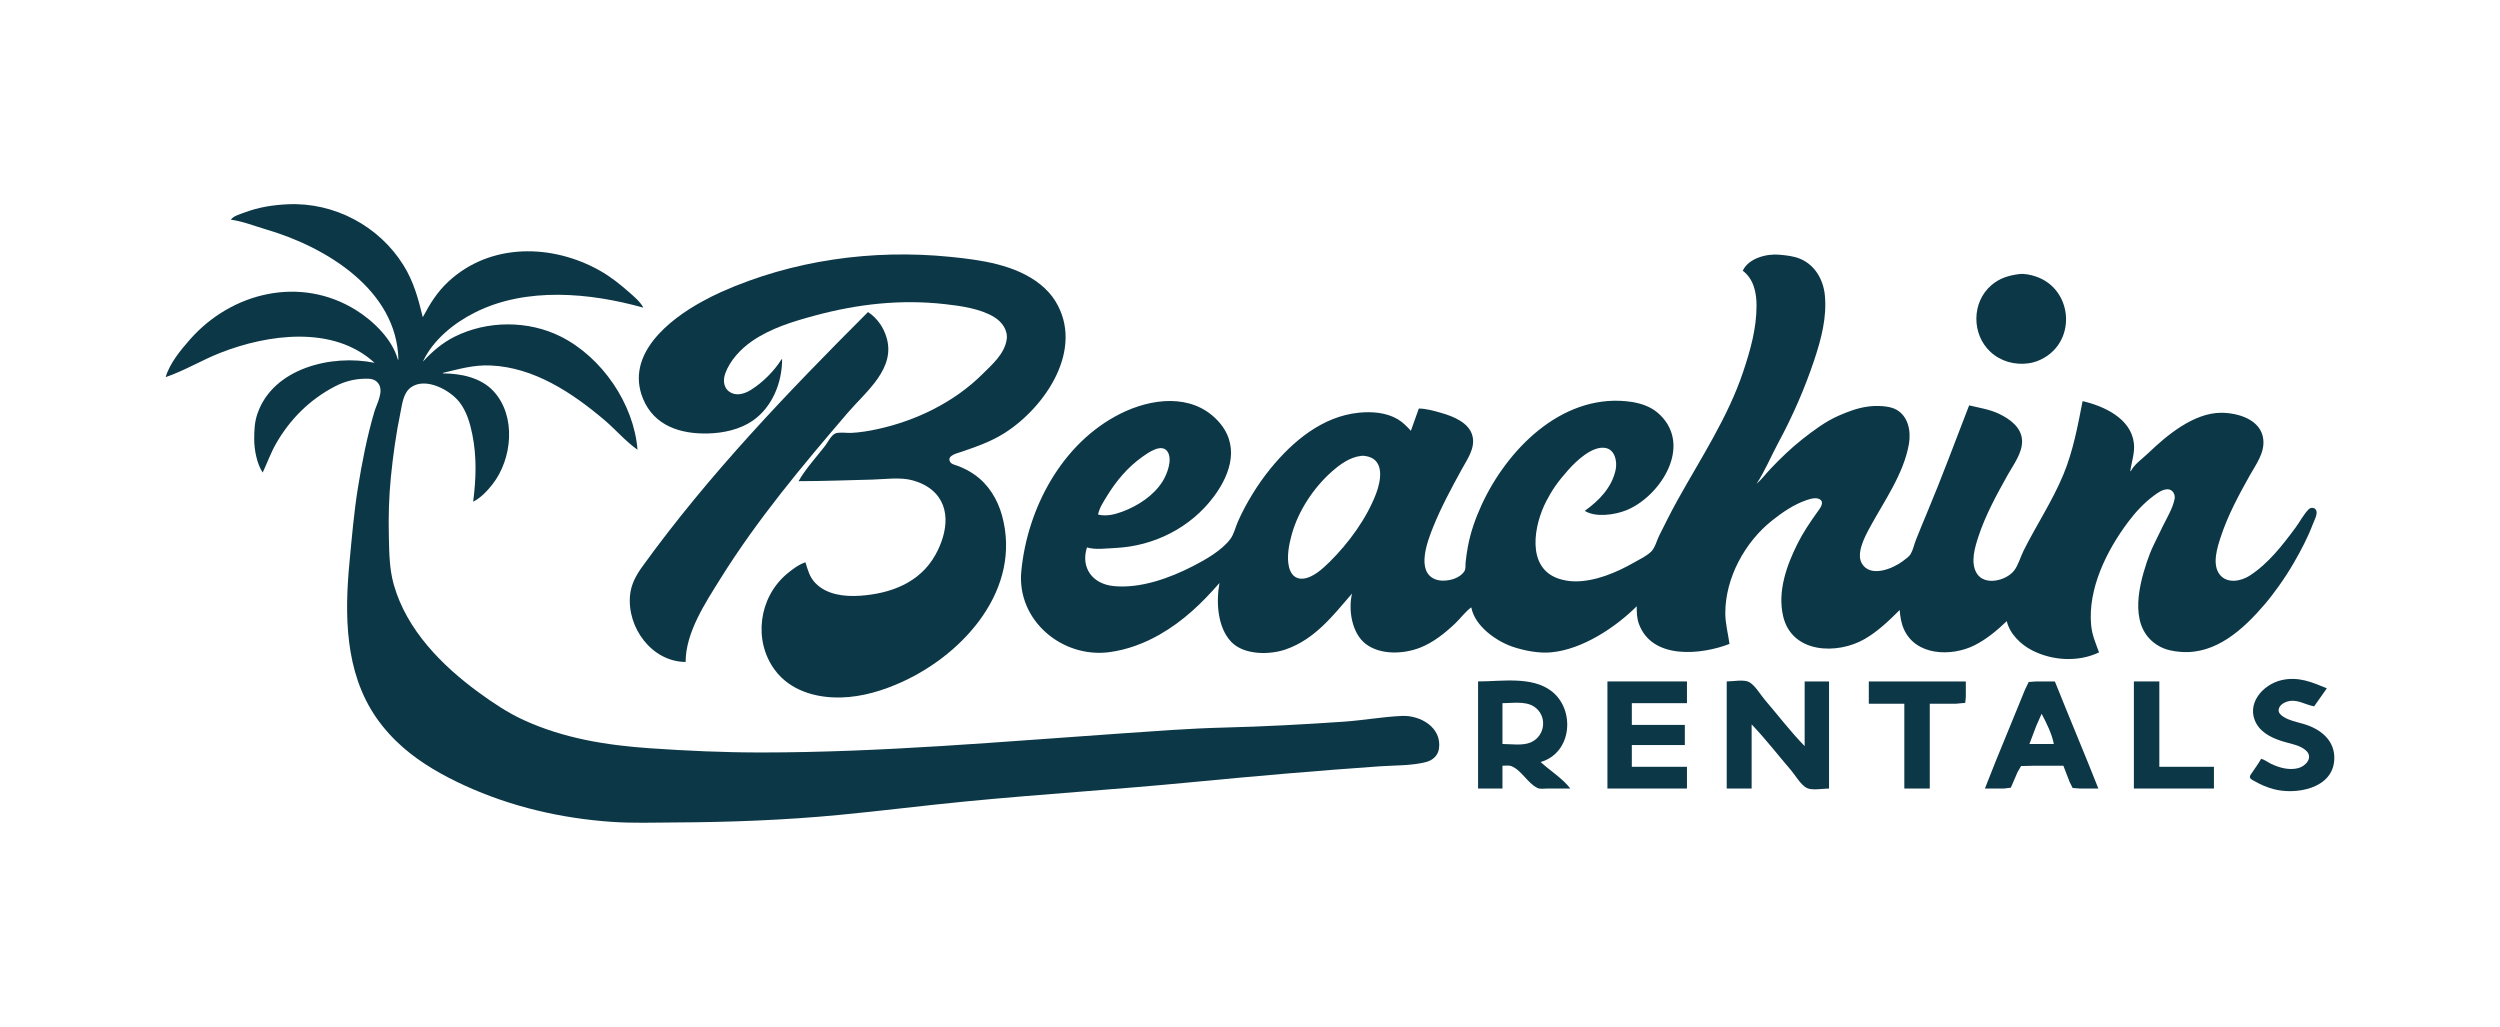
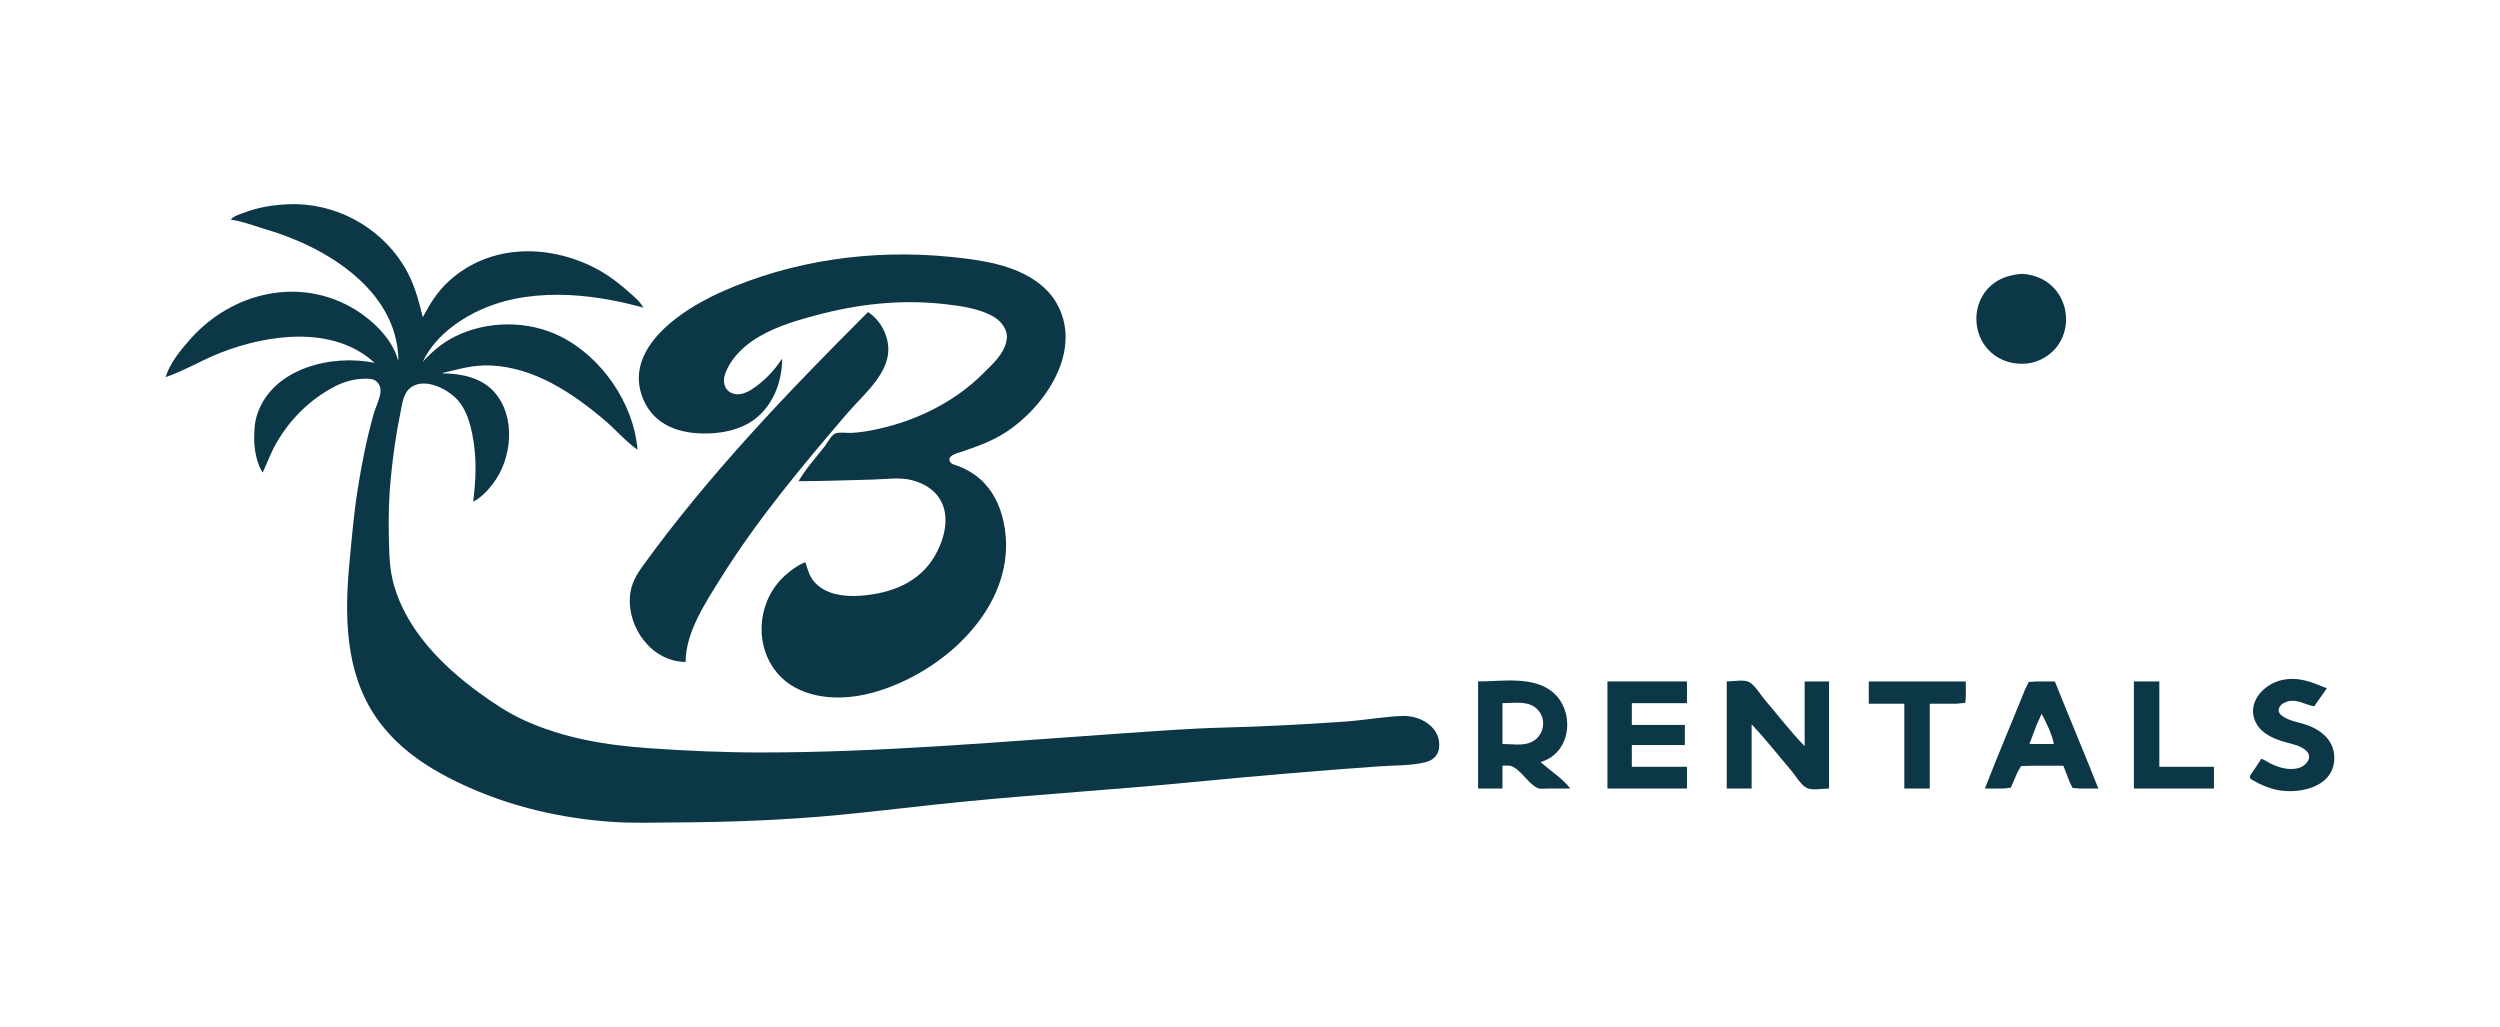
<svg xmlns="http://www.w3.org/2000/svg" xmlns:ns1="http://sodipodi.sourceforge.net/DTD/sodipodi-0.dtd" xmlns:ns2="http://www.inkscape.org/namespaces/inkscape" version="1.1" id="svg2" width="908.99" height="373.377" viewBox="0 0 1508.99 573.377" ns1:docname="Beachin-01.svg" xml:space="preserve" ns2:version="1.2.2 (b0a8486541, 2022-12-01)">
  <defs id="defs6">
    <g id="g616" />
  </defs>
  <ns1:namedview id="namedview4" borderopacity="0.25" ns2:showpageshadow="2" ns2:pageopacity="0.0" ns2:pagecheckerboard="0" ns2:deskcolor="#d1d1d1" showgrid="false" ns2:zoom="0.66964724" ns2:cx="597.32942" ns2:cy="191.89208" ns2:window-width="1854" ns2:window-height="1011" ns2:window-x="0" ns2:window-y="0" ns2:window-maximized="1" ns2:current-layer="g8" />
  <g ns2:groupmode="layer" ns2:label="Image" id="g8" transform="translate(-146.535,-128.632)">
    <path style="fill:#0c3747;stroke:none;stroke-width:0.32;" d="m 285.895,237.996 c 7.22,0.973 14.464,3.901 21.44,5.946 35.841,10.493 78.81,36.368 79.68,78.534 h -0.32 c -3.37,-12.326 -14.798,-23.357 -25.28,-29.894 -33.316,-20.784 -74.919,-10.995 -100.21,17.734 -5.59,6.349 -12.282,14.429 -14.67,22.72 11.241,-3.827 21.848,-10.291 32.96,-14.656 28.603,-11.229 68.244,-16.829 93.12,6.016 -25.637,-5.29 -61.181,3.075 -70.695,30.72 -1.748,5.078 -1.946,10.051 -1.945,15.36 3.2e-4,6.259 1.575,14.883 5.12,20.16 2.756,-5.894 4.881,-11.92 8.137,-17.6 8.442,-14.726 20.355,-26.499 35.383,-34.355 5.668,-2.963 11.83,-4.618 18.24,-4.685 3.2,-0.035 5.98,0.026 8.068,2.883 3.5,4.794 -1.032,12.282 -2.492,17.277 -4.389,15.021 -7.387,30.323 -9.867,45.76 -2.37,14.755 -3.624,29.632 -5.043,44.48 -3.049,31.91 -2.928,66.563 16.063,94.08 4.651,6.736 10.152,12.774 16.312,18.147 10.925,9.533 23.987,16.899 37.12,22.912 27.997,12.819 58.294,19.853 88.96,21.952 12.589,0.861 25.168,0.41 37.76,0.349 33.104,-0.16 66.259,-1.386 99.2,-4.534 25.728,-2.458 51.392,-5.722 77.12,-8.211 45.088,-4.362 90.282,-7.158 135.36,-11.52 37.885,-3.667 75.952,-6.963 113.92,-9.626 8.96,-0.627 19.488,-0.294 28.16,-2.64 3.866,-1.046 6.982,-3.872 7.584,-7.949 1.898,-12.874 -11.261,-20.31 -22.304,-19.827 -11.741,0.515 -23.469,2.675 -35.2,3.478 -24.061,1.651 -48.205,2.963 -72.32,3.552 -20.355,0.499 -40.806,2.096 -61.12,3.488 -72.691,4.979 -145.277,11.549 -218.24,11.549 -22.4,0 -44.573,-0.995 -66.88,-2.531 -26.406,-1.818 -52.237,-5.955 -76.48,-17.088 -9.485,-4.355 -18.467,-10.358 -26.88,-16.493 -22.288,-16.25 -43.626,-37.792 -51.382,-65.008 -2.71,-9.504 -2.784,-19.018 -3.021,-28.8 -0.301,-12.154 0.016,-24.358 1.229,-36.48 1.312,-13.123 3.136,-26.115 5.814,-39.04 1.075,-5.194 1.674,-11.718 6.4,-15.024 8.874,-6.198 23.405,1.658 29.117,8.944 4.352,5.555 6.438,12.698 7.811,19.52 2.755,13.693 2.259,26.896 0.512,40.64 4.541,-2.262 8.624,-6.608 11.706,-10.56 11.872,-15.232 14.448,-40.928 0.72,-56 -7.606,-8.349 -19.83,-10.88 -30.666,-10.88 v -0.32 c 9.891,-2.342 18.422,-4.922 28.8,-4.467 26.176,1.146 49.13,16.413 68.48,32.762 6.806,5.754 12.896,12.989 20.16,18.106 -2.205,-27.891 -21.626,-55.974 -46.4,-68.362 -19.674,-9.837 -44.349,-9.702 -64,0.125 -7.501,3.75 -13.562,8.998 -19.2,15.117 6.186,-13.251 18.864,-23.43 31.68,-29.84 30.803,-15.402 69.168,-11.872 101.44,-2.8 -1.853,-3.571 -5.648,-6.746 -8.64,-9.37 -5.427,-4.762 -10.986,-9.219 -17.28,-12.8 -28.858,-16.413 -66.413,-17.168 -91.84,6.518 -6.774,6.31 -11.066,13.357 -15.36,21.411 -2.758,-11.2 -5.459,-21.408 -11.658,-31.36 -14.774,-23.734 -41.778,-38.029 -69.622,-36.813 -9.016,0.394 -17.737,1.741 -26.24,4.95 -2.45,0.922 -6.845,2.093 -8.32,4.342 m 115.84,85.76 -0.32,0.32 0.32,-0.32" id="path293" class="UnoptimicedTransforms" />
    <path style="fill:#0c3747;stroke:none;stroke-width:0.32" d="m 1434.535,516.716 v 64.64 h 48.32 v -13.12 h -32.96 v -51.52 h -15.36" id="path366" />
    <path style="fill:#0c3747;stroke:none;stroke-width:0.32" d="m 1344.615,581.356 h 11.52 l 4.138,-0.512 4.054,-9.408 2.115,-3.648 7.613,-0.192 h 17.92 l 3.837,9.92 1.763,3.51 4.32,0.33 h 11.2 l -5.757,-14.4 -14.147,-34.56 -6.336,-15.68 h -11.2 l -4.592,0.33 -2.176,4.47 -4.704,11.52 -12.982,31.68 -6.586,16.64 m 34.24,-45.12 c 2.768,5.19 6.362,12.448 7.36,18.24 h -14.72 l 4.096,-10.88 z" id="path364" />
    <path style="fill:#0c3747;stroke:none;stroke-width:0.32" d="m 1274.535,516.716 v 13.44 h 21.44 v 51.2 h 15.36 v -51.2 h 16 l 5.43,-0.512 0.33,-3.648 v -9.28 h -58.56" id="path362" />
    <path style="fill:#0c3747;stroke:none;stroke-width:0.32" d="m 1188.775,516.716 v 64.64 h 15.04 v -38.72 c 8.323,8.698 15.782,18.394 23.638,27.52 2.691,3.126 5.962,8.982 9.645,10.87 3.178,1.629 9.878,0.33 13.437,0.33 v -64.64 h -14.72 v 39.04 c -8.522,-8.701 -16.013,-18.608 -23.958,-27.84 -2.685,-3.12 -6,-8.96 -9.654,-10.87 -3.133,-1.638 -9.898,-0.33 -13.427,-0.33" id="path360" />
    <path style="fill:#0c3747;stroke:none;stroke-width:0.32" d="m 1116.775,516.716 v 64.64 h 48 v -13.12 h -33.28 v -13.12 h 32 v -12.16 h -32 v -13.12 h 33.28 v -13.12 h -48" id="path358" />
    <path style="fill:#0c3747;stroke:none;stroke-width:0.32" d="m 1038.695,516.716 v 64.64 h 14.72 v -13.76 c 1.677,0 3.859,-0.365 5.44,0.275 6.141,2.486 9.728,10.253 15.68,13.158 1.651,0.803 4.282,0.326 6.08,0.326 h 13.76 c -4.675,-6.115 -12.25,-10.778 -17.92,-16 19.165,-5.52 21.021,-31.837 6.4,-42.912 -11.869,-8.989 -30.186,-5.728 -44.16,-5.728 m 14.72,37.76 v -24.64 c 5.894,0 13.664,-1.35 18.88,1.949 8.422,5.331 7.216,17.939 -1.92,21.77 -4.918,2.064 -11.718,0.922 -16.96,0.922" id="path356" />
    <path style="fill:#0c3747;stroke:none;stroke-width:0.32" d="m 1511.335,563.436 c -1.542,2.771 -3.469,5.36 -5.226,8 -0.544,0.813 -1.734,2.077 -1.533,3.142 0.234,1.235 2.275,2.019 3.238,2.57 3.427,1.958 7.072,3.482 10.88,4.525 13.235,3.626 35.507,-0.019 36.771,-17.277 0.874,-11.936 -8.157,-19.082 -18.851,-22.125 -3.952,-1.126 -8.346,-1.971 -11.84,-4.24 -1.392,-0.902 -2.97,-2.208 -2.877,-4.035 0.128,-2.506 2.634,-4.282 4.797,-5.005 6.202,-2.07 10.874,1.738 16.64,2.765 l 7.68,-10.88 c -9.056,-3.77 -17.136,-7.235 -27.2,-4.982 -11.533,2.579 -22.006,14.576 -15.251,26.422 3.546,6.221 10.925,9.238 17.491,11.066 4.163,1.155 9.136,2.038 12.419,5.085 4.464,4.138 -0.144,9.392 -4.739,10.576 -5.478,1.411 -11.35,-0.195 -16.32,-2.563 -2.032,-0.966 -3.872,-2.538 -6.08,-3.043" id="path354" />
    <path style="fill:#0c3747;stroke:none;stroke-width:0.32" d="m 670.455,293.756 c -48.33,48.33 -96.08,98.051 -136.186,153.6 -3.808,5.277 -6.8,10.678 -7.44,17.28 -1.888,19.517 13.04,40.15 33.546,40.32 0,-17.805 11.885,-35.629 20.986,-50.24 22.262,-35.75 49.494,-68.25 76.848,-100.16 11.018,-12.854 29.539,-26.918 23.232,-46.08 -0.861,-2.621 -1.99,-5.075 -3.546,-7.36 -1.91,-2.806 -4.557,-5.555 -7.44,-7.36" id="path350" />
    <path style="fill:#0c3747;stroke:none;stroke-width:0.32" d="m 1365.175,270.851 c -6.278,0.816 -11.715,2.458 -16.64,6.682 -11.942,10.24 -12.029,29.555 -0.64,40.195 6.237,5.827 14.698,8.102 23.04,6.976 3.318,-0.448 6.726,-1.731 9.6,-3.43 19.648,-11.619 16.486,-41.638 -5.12,-48.957 -3.12,-1.056 -6.941,-1.891 -10.24,-1.466" id="path348" />
-     <path style="fill:#0c3747;stroke:none;stroke-width:0.32" d="m 1198.455,268.796 c 6.63,5.053 8.32,13.21 8.32,21.12 0,13.715 -3.69,26.762 -8,39.68 -9.27,27.782 -25.619,52.33 -39.725,77.76 -3.904,7.037 -7.498,14.234 -11.075,21.44 -1.427,2.87 -2.41,7.146 -4.685,9.434 -2.778,2.794 -7.04,4.758 -10.435,6.701 -10.486,6 -23.526,11.536 -35.84,11.379 -3.299,-0.042 -6.803,-0.627 -9.92,-1.702 -19.622,-6.784 -14.602,-32.698 -7.11,-46.931 1.558,-2.963 3.251,-5.885 5.152,-8.64 2.432,-3.526 5.117,-6.714 7.946,-9.92 4.723,-5.354 14.518,-14.762 22.493,-13.334 5.773,1.034 7.174,8.182 6.186,13.014 -2.208,10.8 -10.032,18.758 -18.666,24.96 6.608,4.15 18.182,2.381 24.96,-0.32 19.376,-7.722 38.95,-36.23 22.304,-55.68 -2.026,-2.365 -4.531,-4.48 -7.264,-5.981 -4.589,-2.518 -9.859,-3.712 -15.04,-4.205 -39.504,-3.763 -71.952,29.318 -87.261,62.666 -3.68,8.013 -6.714,16.586 -8.285,25.28 -0.573,3.178 -1.053,6.387 -1.36,9.6 -0.154,1.616 0.218,3.574 -0.691,5.027 -3.19,5.104 -12.336,6.986 -17.603,4.915 -11.718,-4.605 -4.701,-22.986 -1.472,-31.062 4.925,-12.32 11.194,-23.907 17.571,-35.52 3.242,-5.904 7.981,-12.362 6.454,-19.52 -1.795,-8.41 -11.715,-12.256 -19.034,-14.355 -4.288,-1.229 -8.954,-2.566 -13.44,-2.605 l -4.8,13.44 c -2.48,-2.694 -4.803,-5.165 -8,-7.037 -6.925,-4.054 -15.53,-4.682 -23.36,-3.898 -22.061,2.205 -40.048,17.315 -53.565,33.974 -3.939,4.858 -7.549,10.029 -10.816,15.36 -3.251,5.306 -6.278,10.931 -8.765,16.64 -1.382,3.184 -2.349,7.475 -4.429,10.24 -5.187,6.89 -14.714,12.339 -22.266,16.237 -14.259,7.36 -32.045,13.843 -48.32,12.189 -12.656,-1.286 -19.888,-11.062 -16,-23.306 5.2,1.536 11.622,0.576 16.96,0.333 23.402,-1.062 45.613,-12.195 59.638,-31.053 10.675,-14.352 15.76,-31.757 2.093,-46.077 -15.699,-16.445 -40.077,-13.174 -58.531,-3.923 -35.296,17.693 -56.173,57.142 -59.786,95.12 -2.816,29.603 24.717,52.678 53.386,48.774 10.515,-1.43 20.886,-5.299 30.08,-10.56 14.307,-8.182 25.411,-18.829 36.16,-31.174 -2.093,11.274 -1.27,26.739 7.069,35.517 7.638,8.038 23.133,8 32.931,4.579 17.584,-6.131 28.323,-20.205 40,-33.696 -2.336,9.818 -0.125,24.038 8.32,30.432 8.925,6.758 22.704,6.118 32.64,2.269 8.051,-3.12 15.251,-8.877 21.44,-14.794 3.178,-3.04 6.026,-7.062 9.6,-9.587 1.99,11.162 14.979,20.429 24.96,23.786 7.11,2.39 15.837,4.08 23.36,3.36 18.714,-1.789 38.522,-14.896 51.52,-27.786 0,3.616 0.045,7.114 1.296,10.56 7.955,21.869 37.731,18.742 54.704,12.16 -0.838,-6.214 -2.534,-12.221 -2.534,-18.56 0,-21.334 11.898,-43.085 28.454,-56.109 6.224,-4.896 12.938,-9.504 20.48,-12.096 2.486,-0.854 6.768,-2.214 8.858,0.118 1.782,1.99 -1.018,5.334 -2.182,6.966 -4.4,6.17 -8.64,12.406 -12.035,19.2 -6.614,13.226 -12.173,28.931 -8.643,43.84 5.309,22.426 32.595,23.254 49.203,13.67 7.936,-4.582 14.688,-11.078 21.12,-17.51 0.31,3.949 0.902,7.872 2.515,11.52 7.158,16.189 28.688,16.758 42.605,9.802 7.226,-3.613 13.715,-9.046 19.52,-14.602 1.782,7.696 8.518,14.202 15.36,17.677 12.282,6.243 27.747,7.155 40.32,1.203 -1.974,-5.52 -4.179,-10.378 -4.746,-16.32 -2.109,-22.138 9.424,-45.229 22.304,-62.4 4.406,-5.875 9.498,-11.408 15.402,-15.798 2.33,-1.734 5.277,-3.891 8.32,-3.955 3.197,-0.07 4.909,3.178 4.314,5.994 -1.174,5.558 -4.435,10.963 -6.954,16 -1.91,3.821 -3.728,7.683 -5.603,11.52 -1.661,3.408 -3.037,6.966 -4.237,10.56 -5.45,16.336 -10.778,40.474 7.68,50.739 4.003,2.227 8.614,3.04 13.12,3.37 21.027,1.542 37.68,-13.824 50.474,-28.829 2.97,-3.485 5.747,-7.152 8.406,-10.88 3.318,-4.653 6.432,-9.443 9.28,-14.4 4.246,-7.392 8.288,-15.053 11.302,-23.04 0.784,-2.08 3.062,-6.102 2.022,-8.307 -0.877,-1.862 -3.238,-1.968 -4.579,-0.605 -3.018,3.053 -5.2,7.373 -7.747,10.832 -7.85,10.646 -16.614,21.978 -27.878,29.216 -5.168,3.322 -13.302,4.928 -17.814,-0.419 -5.216,-6.189 -1.584,-17.002 0.64,-23.677 4.214,-12.637 10.659,-24.566 17.13,-36.16 3.782,-6.778 9.098,-13.622 8.339,-21.76 -1.139,-12.259 -15.386,-16.368 -25.574,-16.32 -16.432,0.08 -32.675,13.558 -43.84,24.317 -3.424,3.299 -8.342,6.611 -10.56,10.883 h -0.32 c 0.762,-5.664 2.864,-11.133 2.147,-16.96 -1.818,-14.803 -17.83,-22.246 -30.947,-25.28 -2.883,14.877 -5.722,30.102 -11.523,44.16 -6.64,16.09 -16.317,30.566 -24.077,46.08 -1.862,3.725 -3.254,8.918 -5.814,12.147 -4.746,5.997 -17.683,9.27 -22.435,1.613 -4.022,-6.483 -1.168,-15.744 1.024,-22.4 4.269,-12.966 11.03,-25.245 17.661,-37.12 3.405,-6.102 8.829,-13.149 8.643,-20.48 -0.202,-8.112 -7.405,-13.261 -14.038,-16.39 -5.776,-2.726 -11.808,-3.542 -17.92,-5.05 -8.416,21.699 -16.451,43.478 -25.466,64.96 -2.317,5.523 -4.602,11.062 -6.79,16.64 -1.005,2.566 -1.584,5.622 -2.973,8 -1.062,1.824 -3.123,3.146 -4.771,4.403 -5.878,4.49 -19.677,10.307 -24.79,1.357 -3.478,-6.093 1.792,-16.006 4.73,-21.44 8.611,-15.936 20.522,-32.416 23.706,-50.56 1.328,-7.587 -0.256,-16.573 -7.485,-20.73 -4.496,-2.582 -12.598,-2.57 -17.6,-1.853 -6.09,0.87 -11.674,2.992 -17.28,5.437 -7.939,3.466 -15.315,8.998 -22.08,14.333 -6.73,5.309 -12.947,11.344 -18.867,17.533 -2.899,3.03 -5.478,6.534 -8.653,9.28 5.126,-7.776 8.787,-16.765 13.219,-24.96 8.611,-15.92 15.936,-32.749 21.661,-49.92 4.192,-12.576 7.658,-25.693 6.346,-39.04 -0.912,-9.254 -5.93,-18.061 -14.666,-21.802 -4.125,-1.766 -8.406,-2.154 -12.8,-2.573 -7.501,-0.714 -18.522,2.042 -22.08,9.654 m -389.12,147.2 c 0.675,-3.923 3.331,-7.85 5.379,-11.2 5.574,-9.114 12.454,-17.306 21.181,-23.542 3.382,-2.419 11.766,-8.534 15.315,-3.309 3.226,4.758 -0.208,13.626 -2.858,17.891 -5.395,8.698 -14.87,14.829 -24.298,18.374 -4.694,1.766 -9.757,2.982 -14.72,1.786 m 158.72,-35.427 c 1.411,-0.173 2.79,0.029 4.16,0.381 10.144,2.611 7.744,14.931 4.982,22.246 -5.696,15.098 -16.618,30.01 -28.022,41.28 -4.141,4.09 -10.182,9.763 -16.32,10.211 -4.598,0.336 -7.248,-2.774 -8.278,-7.011 -1.491,-6.138 -0.026,-13.552 1.606,-19.52 3.904,-14.253 13.242,-28.419 24.272,-38.131 5.014,-4.413 10.79,-8.63 17.6,-9.456" id="path346" />
    <path style="fill:#0c3747;stroke:none;stroke-width:0.32" d="m 618.615,322.236 h -0.32 c -4.387,7.043 -11.251,13.894 -18.24,18.336 -3.293,2.093 -7.67,3.779 -11.52,2.221 -5.069,-2.054 -5.923,-7.251 -4.256,-11.917 2.803,-7.853 9.344,-14.848 16.096,-19.51 11.382,-7.866 24.541,-11.837 37.76,-15.418 26,-7.043 51.936,-9.984 78.72,-6.976 9.642,1.082 21.357,2.694 29.76,7.811 4.646,2.832 8.426,7.917 7.539,13.613 -1.354,8.682 -8.669,14.918 -14.579,20.8 -16.966,16.883 -39.83,28.045 -63.04,33.146 -5.299,1.162 -10.893,2.125 -16.32,2.362 -2.522,0.112 -7.357,-0.656 -9.571,0.371 -2.512,1.165 -4.576,5.498 -6.243,7.642 -5.277,6.784 -11.613,13.654 -15.866,21.12 14.845,0 29.658,-0.592 44.48,-0.957 7.667,-0.186 16.906,-1.61 24.32,0.451 3.267,0.912 6.442,2.15 9.28,4.026 14.714,9.731 12.099,27.382 4.525,40.96 -9.45,16.934 -27.136,23.405 -45.485,24.669 -9.35,0.643 -20.227,-0.557 -27.062,-7.763 -3.514,-3.706 -4.426,-7.77 -5.898,-12.426 -4.029,1.277 -8.339,4.55 -11.52,7.274 -16.627,14.23 -20.051,39.984 -6.989,57.686 9.27,12.57 24.938,17.002 39.949,16.637 12.842,-0.317 25.517,-4.186 37.12,-9.498 37.651,-17.238 72.138,-56.326 60.112,-100.259 -2.685,-9.805 -8.182,-18.838 -16.592,-24.73 -3.13,-2.192 -6.653,-4.019 -10.24,-5.334 -1.677,-0.614 -4.083,-0.995 -4.784,-2.909 -1.242,-3.398 4.541,-4.688 6.704,-5.427 9.238,-3.146 18.282,-6.256 26.56,-11.536 24.547,-15.661 48.384,-50.758 30.461,-79.664 -2.346,-3.782 -5.555,-7.203 -9.021,-9.981 -14.912,-11.955 -35.968,-14.79 -54.4,-16.634 -46.906,-4.688 -95.027,1.974 -138.24,21.219 -3.821,1.699 -7.526,3.626 -11.2,5.616 -20.48,11.104 -46.726,32.218 -36.016,58.659 6.755,16.675 22.909,21.523 39.216,21.123 9.344,-0.227 19.424,-2.374 27.2,-7.824 11.731,-8.218 17.59,-22.902 17.6,-36.979" id="path344" />
  </g>
</svg>